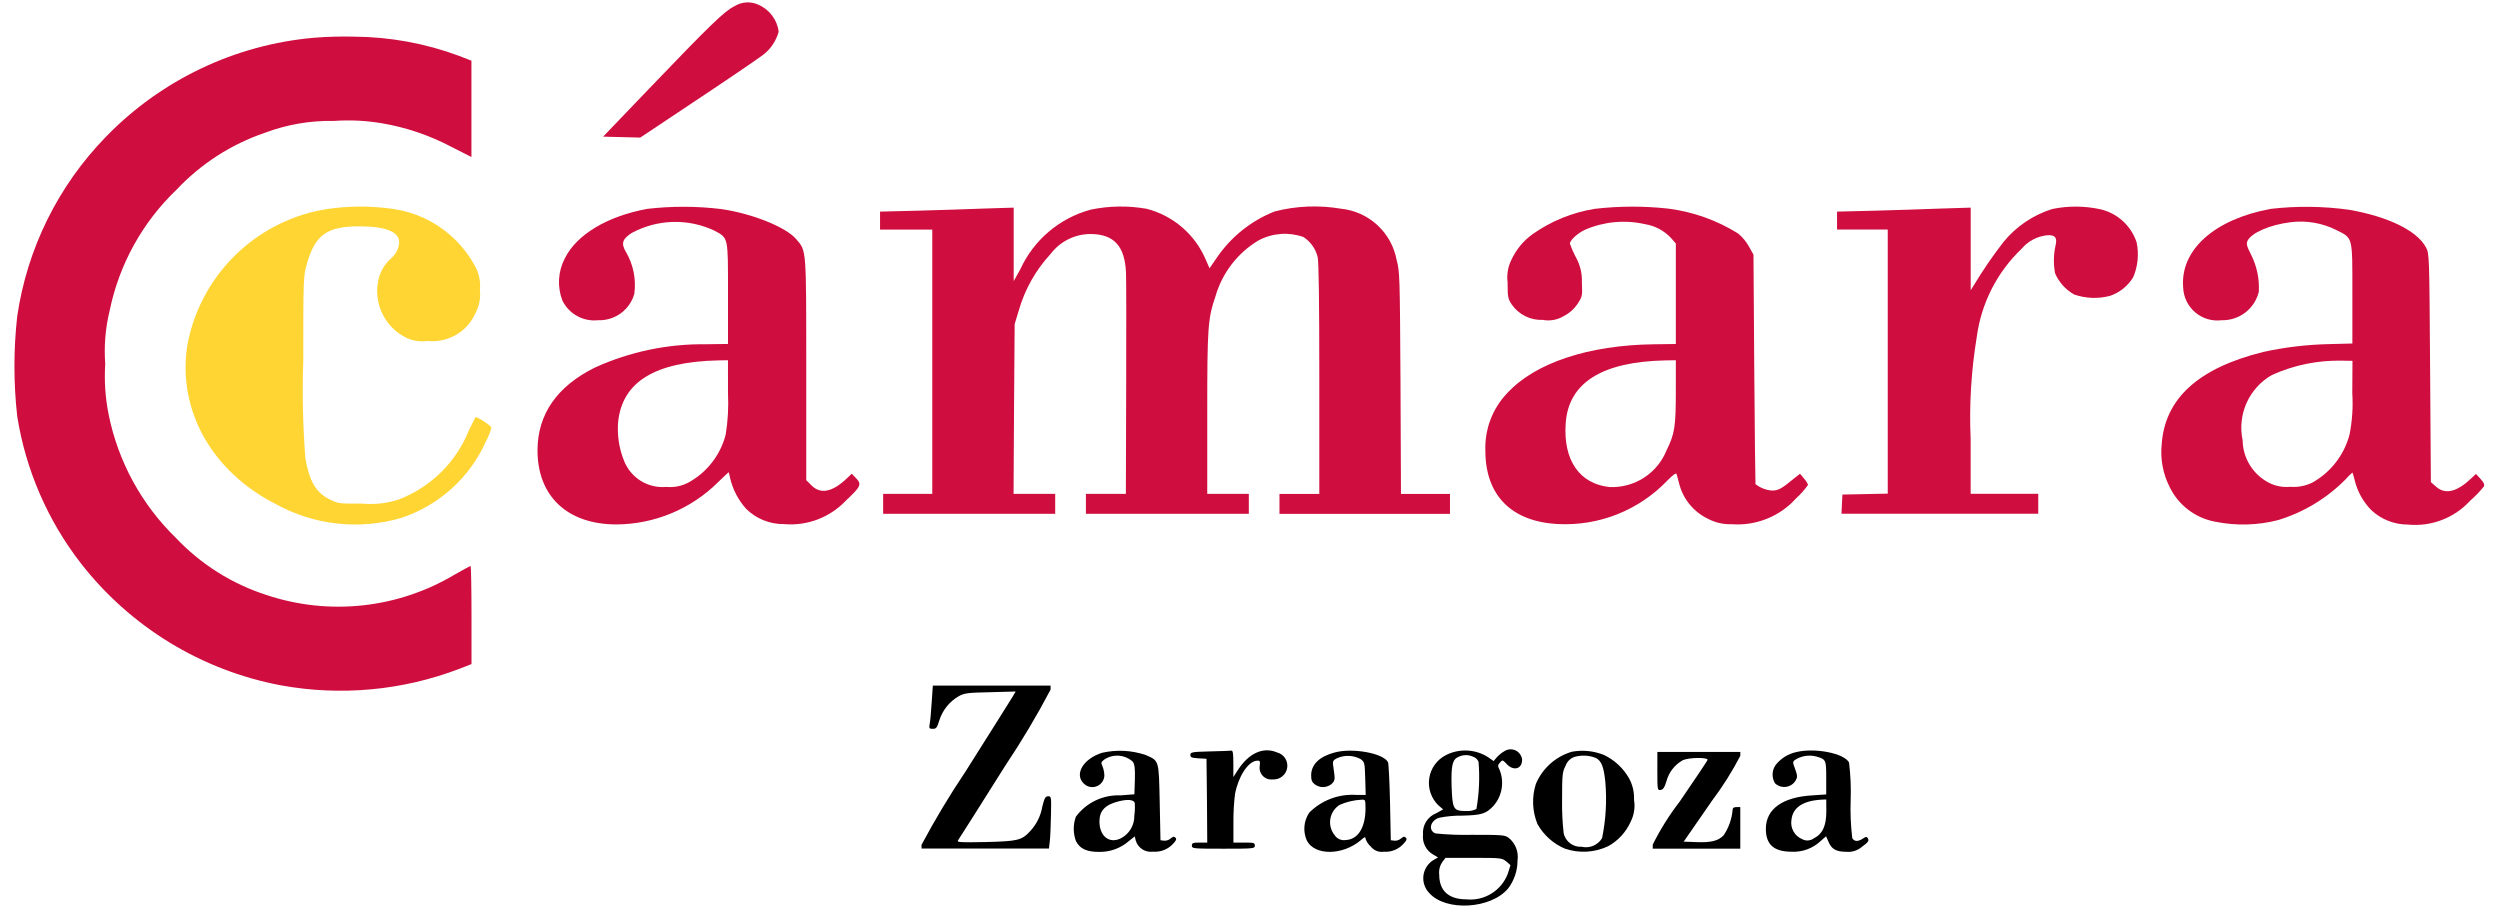
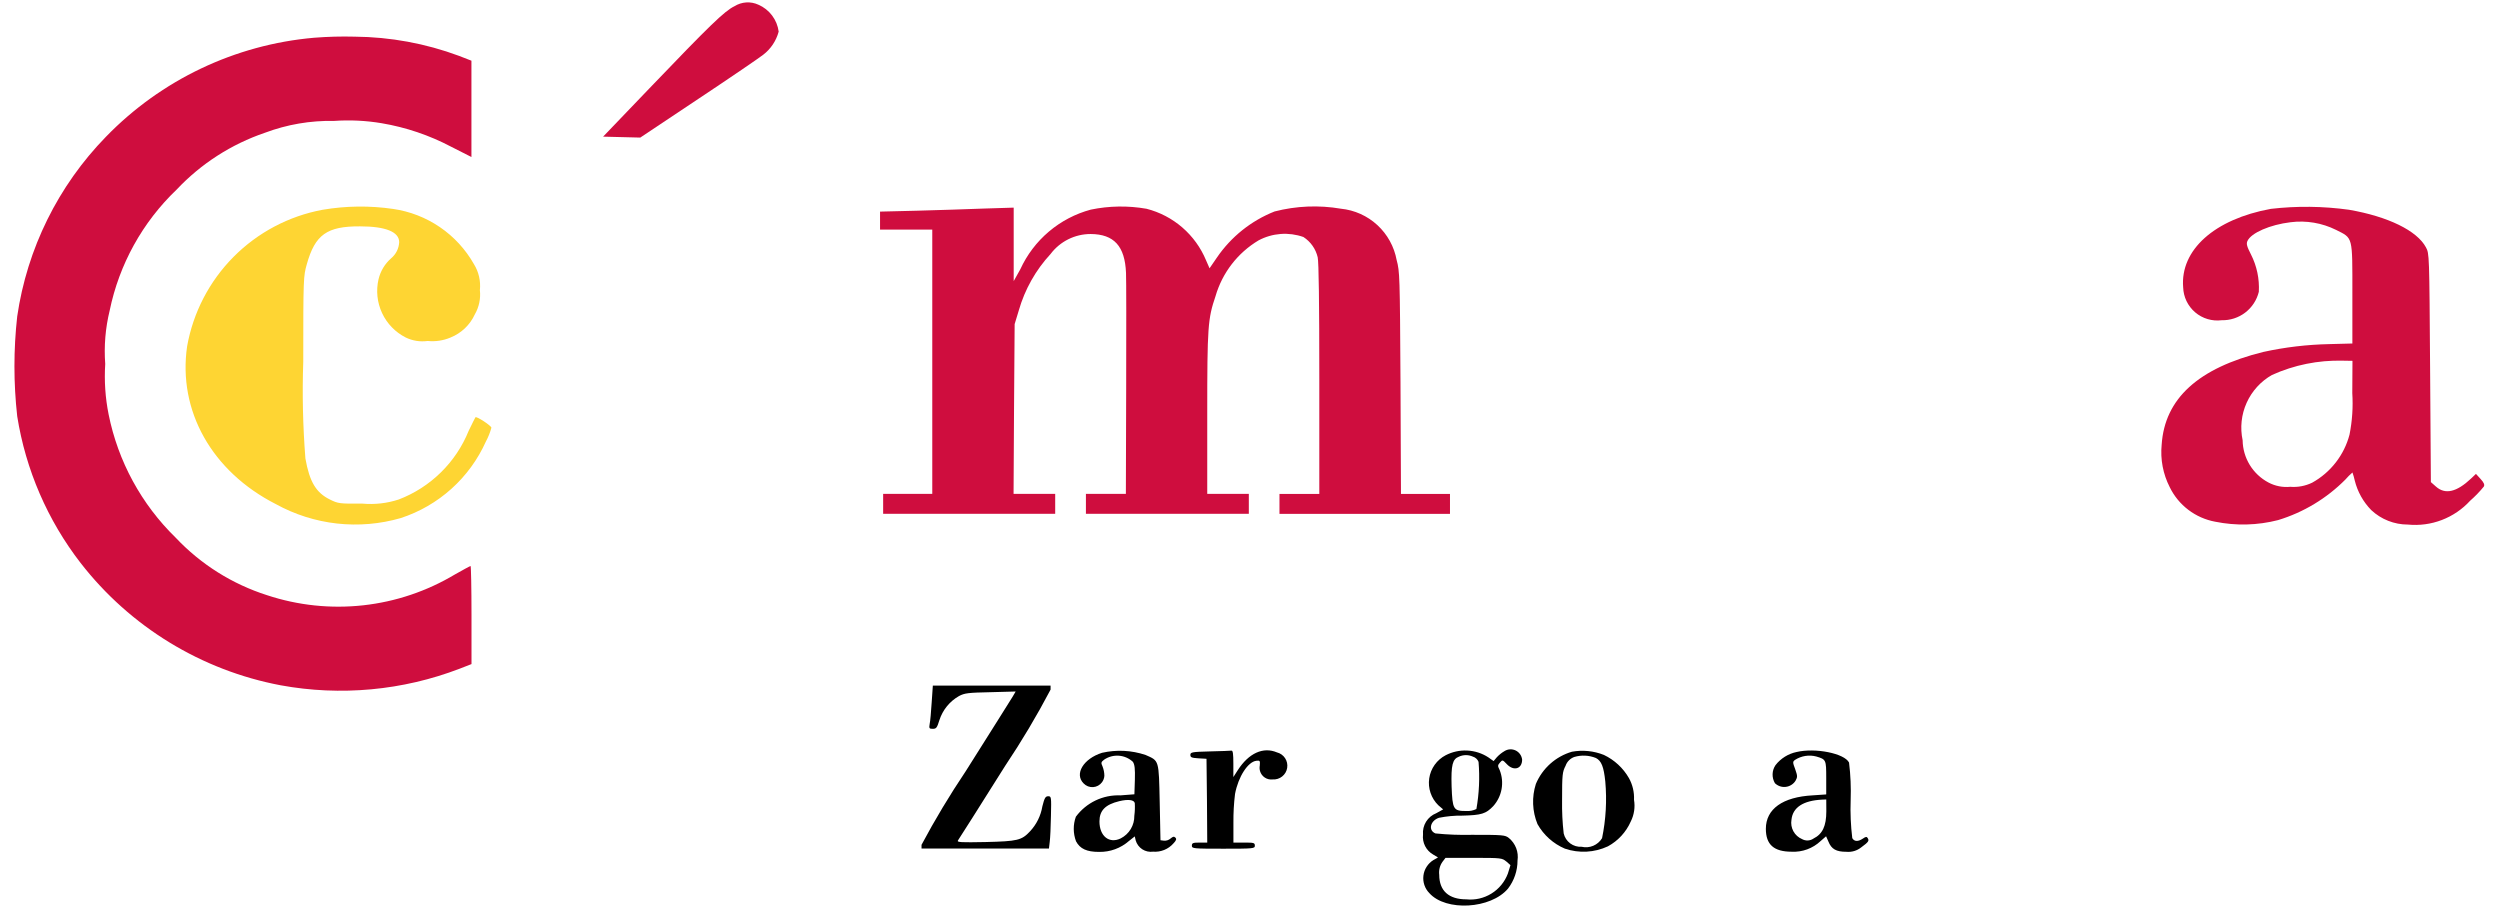
<svg xmlns="http://www.w3.org/2000/svg" width="155" height="57" viewBox="0 0 155 57" fill="none">
  <path d="M45.536 0.386C44.917 0.686 44.012 1.567 40.269 5.472L37.393 8.472L38.545 8.501L39.697 8.53L43.297 6.13C45.278 4.816 47.088 3.578 47.316 3.397C47.787 3.037 48.125 2.531 48.278 1.959C48.23 1.596 48.089 1.252 47.869 0.96C47.649 0.667 47.357 0.437 47.021 0.292C46.785 0.183 46.526 0.135 46.267 0.151C46.008 0.168 45.757 0.248 45.536 0.386Z" fill="#CF0D3E" />
  <path d="M19.472 2.34C14.572 2.77 9.991 4.95 6.567 8.482C3.605 11.52 1.68 15.417 1.067 19.616C0.838 21.673 0.838 23.749 1.067 25.807C1.593 29.122 2.946 32.252 5 34.907C8.071 38.861 12.481 41.557 17.4 42.488C21.124 43.17 24.965 42.814 28.5 41.459L29.233 41.173V38.13C29.233 36.463 29.204 35.092 29.176 35.092C29.148 35.092 28.709 35.33 28.205 35.616C26.47 36.654 24.531 37.307 22.521 37.529C20.511 37.751 18.477 37.537 16.557 36.902C14.398 36.214 12.45 34.988 10.896 33.34C8.769 31.268 7.318 28.602 6.734 25.692C6.528 24.664 6.458 23.614 6.524 22.568C6.442 21.455 6.535 20.337 6.8 19.254C7.389 16.39 8.837 13.773 10.952 11.754C12.462 10.15 14.342 8.94 16.428 8.23C17.797 7.716 19.252 7.467 20.714 7.497C21.7 7.428 22.691 7.476 23.666 7.64C25.17 7.894 26.623 8.386 27.972 9.097L29.229 9.735V3.763L28.458 3.463C26.387 2.694 24.199 2.291 21.99 2.273C21.15 2.251 20.31 2.274 19.472 2.34Z" fill="#CF0D3E" />
  <path d="M20.001 13.006C17.906 13.395 15.979 14.415 14.479 15.927C12.978 17.44 11.974 19.375 11.601 21.473C11.02 25.464 13.134 29.235 17.101 31.254C18.272 31.9 19.559 32.309 20.888 32.458C22.218 32.606 23.563 32.492 24.848 32.12C26.009 31.741 27.079 31.123 27.988 30.306C28.896 29.489 29.624 28.491 30.124 27.377C30.271 27.105 30.386 26.817 30.467 26.52C30.467 26.396 29.534 25.787 29.477 25.872C29.458 25.891 29.277 26.262 29.058 26.71C28.667 27.679 28.08 28.557 27.334 29.289C26.589 30.022 25.701 30.593 24.725 30.967C23.998 31.206 23.23 31.293 22.468 31.224C21.039 31.234 20.968 31.224 20.449 30.967C19.601 30.548 19.192 29.881 18.935 28.424C18.778 26.428 18.734 24.424 18.802 22.424C18.802 17.243 18.812 17.124 19.021 16.386C19.535 14.548 20.269 14.024 22.321 14.034C23.912 14.034 24.75 14.377 24.75 15.015C24.74 15.207 24.691 15.395 24.605 15.567C24.519 15.739 24.398 15.892 24.25 16.015C23.861 16.356 23.588 16.811 23.469 17.315C23.306 18.018 23.383 18.756 23.689 19.411C23.994 20.065 24.511 20.598 25.155 20.925C25.577 21.13 26.05 21.205 26.515 21.14C26.995 21.189 27.48 21.117 27.925 20.93C28.596 20.663 29.139 20.148 29.439 19.492C29.701 19.038 29.811 18.512 29.753 17.992C29.813 17.426 29.682 16.856 29.382 16.373C28.863 15.458 28.142 14.674 27.274 14.082C26.405 13.489 25.413 13.103 24.372 12.954C22.921 12.742 21.446 12.76 20.001 13.006Z" fill="#FED533" />
-   <path d="M40.135 12.949C37.649 13.406 35.754 14.54 35.021 16.016C34.811 16.416 34.688 16.857 34.662 17.309C34.636 17.76 34.707 18.212 34.869 18.635C35.068 19.04 35.387 19.374 35.782 19.593C36.177 19.811 36.63 19.902 37.079 19.854C37.582 19.872 38.077 19.722 38.484 19.427C38.892 19.131 39.188 18.708 39.327 18.225C39.452 17.313 39.264 16.386 38.794 15.596C38.494 15.082 38.594 14.806 39.184 14.434C39.967 14.014 40.837 13.783 41.725 13.76C42.614 13.736 43.495 13.922 44.298 14.301C45.165 14.777 45.136 14.634 45.136 18.201V21.325L43.745 21.344C41.385 21.317 39.048 21.808 36.897 22.782C34.526 23.953 33.335 25.682 33.325 27.915C33.325 30.772 35.182 32.515 38.225 32.515C40.581 32.498 42.837 31.562 44.511 29.905C44.863 29.562 45.168 29.276 45.178 29.276C45.216 29.39 45.245 29.508 45.264 29.628C45.428 30.339 45.769 30.997 46.255 31.542C46.563 31.847 46.929 32.089 47.331 32.252C47.733 32.416 48.164 32.498 48.598 32.494C49.315 32.558 50.037 32.457 50.708 32.2C51.38 31.942 51.984 31.534 52.474 31.008C53.374 30.17 53.436 30.018 53.074 29.646L52.807 29.37L52.521 29.646C51.607 30.513 50.883 30.665 50.311 30.094L49.987 29.77V22.93C49.987 15.339 50.006 15.577 49.368 14.83C48.73 14.083 46.668 13.249 44.73 12.963C43.204 12.777 41.662 12.773 40.135 12.949ZM45.135 24.359C45.179 25.225 45.131 26.093 44.992 26.95C44.831 27.574 44.544 28.159 44.148 28.668C43.753 29.178 43.257 29.601 42.692 29.912C42.273 30.137 41.795 30.233 41.321 30.188C40.767 30.24 40.211 30.111 39.737 29.82C39.262 29.528 38.896 29.091 38.692 28.573C38.381 27.803 38.255 26.971 38.325 26.144C38.592 23.668 40.611 22.43 44.544 22.344L45.134 22.334L45.135 24.359Z" fill="#CF0D3E" />
  <path d="M67.631 12.996C66.675 13.253 65.788 13.718 65.032 14.358C64.276 14.997 63.671 15.796 63.259 16.696L62.849 17.429V12.873L61.02 12.93C60.01 12.968 58.144 13.03 56.877 13.063L54.563 13.12V14.234H57.801V30.619H54.755V31.857H65.422V30.619H62.841L62.87 25.352L62.908 20.095L63.165 19.247C63.539 17.942 64.214 16.743 65.136 15.747C65.426 15.362 65.802 15.05 66.233 14.835C66.665 14.62 67.14 14.509 67.622 14.509C69.07 14.519 69.746 15.261 69.813 16.919C69.832 17.309 69.832 20.548 69.823 24.119L69.804 30.619H67.327V31.857H77.427V30.619H74.849V25.628C74.849 20.256 74.887 19.761 75.363 18.361C75.783 16.913 76.736 15.677 78.03 14.904C78.454 14.678 78.92 14.543 79.398 14.506C79.877 14.47 80.358 14.534 80.811 14.694C81.258 14.982 81.576 15.433 81.697 15.951C81.764 16.275 81.797 18.732 81.797 23.523V30.623H79.327V31.861H89.899V30.623H86.86L86.831 23.737C86.793 17.061 86.783 16.837 86.593 16.127C86.44 15.293 86.02 14.531 85.397 13.956C84.774 13.381 83.981 13.025 83.137 12.94C81.769 12.706 80.367 12.764 79.023 13.111C77.573 13.685 76.329 14.68 75.449 15.968L74.992 16.635L74.773 16.135C74.448 15.354 73.945 14.659 73.306 14.105C72.666 13.551 71.907 13.154 71.087 12.944C69.942 12.742 68.769 12.76 67.631 12.996Z" fill="#CF0D3E" />
-   <path d="M98.872 12.948C97.479 13.172 96.156 13.713 95.005 14.53C94.458 14.926 94.02 15.453 93.729 16.062C93.495 16.514 93.405 17.026 93.472 17.529C93.472 18.416 93.491 18.52 93.729 18.881C93.944 19.189 94.232 19.438 94.569 19.605C94.905 19.771 95.278 19.85 95.653 19.834C96.101 19.918 96.564 19.833 96.953 19.596C97.295 19.425 97.587 19.169 97.801 18.852C98.101 18.386 98.115 18.366 98.077 17.509C98.1 16.953 97.965 16.401 97.687 15.918C97.548 15.658 97.431 15.387 97.335 15.108C97.335 14.889 97.835 14.441 98.278 14.242C99.448 13.736 100.749 13.616 101.992 13.899C102.609 13.997 103.176 14.299 103.602 14.755L103.902 15.098V21.328L102.54 21.346C98.511 21.395 95.197 22.489 93.464 24.357C93.005 24.832 92.647 25.395 92.412 26.012C92.176 26.629 92.068 27.288 92.093 27.948C92.093 30.709 93.712 32.347 96.593 32.49C97.848 32.556 99.103 32.349 100.272 31.886C101.44 31.422 102.495 30.712 103.365 29.805C103.717 29.442 103.917 29.305 103.946 29.386C103.975 29.466 104.032 29.709 104.098 29.948C104.213 30.424 104.433 30.87 104.741 31.252C105.049 31.634 105.437 31.943 105.879 32.157C106.335 32.402 106.848 32.52 107.365 32.501C108.11 32.557 108.859 32.441 109.552 32.161C110.246 31.882 110.866 31.447 111.365 30.89C111.639 30.642 111.885 30.364 112.098 30.061C112.042 29.917 111.957 29.784 111.85 29.672L111.602 29.372L111.221 29.672C110.45 30.309 110.25 30.415 109.859 30.415C109.487 30.385 109.133 30.245 108.84 30.015C108.83 29.995 108.792 26.796 108.764 22.89L108.716 15.79L108.43 15.277C108.259 14.971 108.033 14.7 107.763 14.476C106.447 13.656 104.969 13.13 103.43 12.934C101.915 12.767 100.386 12.772 98.872 12.948ZM103.901 24.224C103.901 26.462 103.834 26.892 103.33 27.91C103.051 28.611 102.561 29.207 101.928 29.617C101.295 30.027 100.55 30.229 99.797 30.197C97.93 30.006 96.911 28.529 97.073 26.244C97.244 23.73 99.321 22.425 103.264 22.345L103.902 22.334L103.901 24.224Z" fill="#CF0D3E" />
-   <path d="M127.241 12.958C126.057 13.328 125.008 14.036 124.222 14.996C123.56 15.847 122.949 16.738 122.393 17.663L122.183 17.996V12.873L120.354 12.93C119.344 12.968 117.478 13.03 116.211 13.063L113.897 13.12V14.233H117.04V30.605L115.64 30.634L114.23 30.663L114.201 31.253L114.172 31.853H126.372V30.614H122.181V27.24C122.086 25.111 122.213 22.979 122.562 20.878C122.84 18.795 123.821 16.869 125.343 15.421C125.544 15.181 125.791 14.984 126.069 14.84C126.347 14.696 126.65 14.609 126.962 14.583C127.4 14.564 127.543 14.726 127.462 15.135C127.319 15.728 127.303 16.345 127.414 16.945C127.655 17.499 128.069 17.96 128.595 18.259C129.31 18.506 130.082 18.536 130.814 18.345C131.419 18.141 131.932 17.729 132.262 17.183C132.549 16.503 132.622 15.753 132.472 15.031C132.308 14.53 132.018 14.079 131.632 13.721C131.245 13.363 130.774 13.108 130.262 12.983C129.268 12.761 128.238 12.752 127.241 12.958Z" fill="#CF0D3E" />
  <path d="M140.794 12.949C137.294 13.587 135.165 15.501 135.356 17.816C135.365 18.111 135.436 18.402 135.564 18.669C135.693 18.935 135.875 19.172 136.1 19.364C136.325 19.556 136.588 19.699 136.872 19.783C137.155 19.867 137.453 19.891 137.747 19.854C138.274 19.866 138.789 19.698 139.207 19.378C139.625 19.057 139.922 18.604 140.047 18.092C140.092 17.291 139.924 16.493 139.561 15.778C139.304 15.278 139.261 15.111 139.342 14.94C139.571 14.44 140.742 13.93 142.018 13.778C142.984 13.655 143.965 13.821 144.837 14.254C145.894 14.787 145.847 14.606 145.847 18.197V21.297L144.409 21.335C143.034 21.364 141.666 21.526 140.323 21.821C136.285 22.821 134.209 24.721 134.023 27.574C133.935 28.48 134.108 29.392 134.523 30.203C134.792 30.756 135.187 31.238 135.677 31.61C136.167 31.982 136.737 32.234 137.342 32.346C138.633 32.608 139.966 32.574 141.242 32.246C142.819 31.766 144.253 30.902 145.414 29.732C145.549 29.575 145.695 29.428 145.852 29.294C145.91 29.457 145.958 29.624 145.995 29.794C146.166 30.483 146.518 31.114 147.014 31.623C147.63 32.202 148.444 32.523 149.29 32.523C150.003 32.593 150.723 32.497 151.393 32.24C152.062 31.984 152.663 31.576 153.147 31.047C153.454 30.779 153.737 30.486 153.995 30.171C154.062 30.057 154.005 29.923 153.795 29.695L153.509 29.381L153.209 29.667C152.309 30.515 151.599 30.677 151.028 30.167L150.714 29.891L150.666 22.805C150.618 15.748 150.618 15.729 150.409 15.338C149.857 14.3 148.057 13.424 145.637 13.005C144.031 12.782 142.404 12.763 140.794 12.949ZM145.842 24.373C145.897 25.233 145.839 26.098 145.671 26.944C145.507 27.571 145.217 28.159 144.819 28.671C144.421 29.184 143.924 29.61 143.357 29.925C142.934 30.131 142.464 30.22 141.995 30.182C141.528 30.228 141.058 30.135 140.643 29.915C140.166 29.662 139.765 29.285 139.484 28.825C139.202 28.364 139.05 27.836 139.043 27.296C138.877 26.515 138.964 25.702 139.291 24.975C139.618 24.247 140.168 23.642 140.862 23.248C142.234 22.628 143.729 22.326 145.234 22.362L145.853 22.372L145.842 24.373Z" fill="#CF0D3E" />
  <path d="M57.765 43.54C57.727 44.111 57.679 44.711 57.641 44.873C57.593 45.159 57.612 45.187 57.831 45.187C58.05 45.187 58.098 45.12 58.241 44.654C58.445 44.018 58.88 43.483 59.46 43.154C59.803 42.973 60.022 42.944 61.412 42.916L62.972 42.873L62.782 43.197C62.682 43.368 61.363 45.454 59.868 47.826C58.881 49.296 57.969 50.815 57.135 52.378V52.607H65.035L65.083 52.197C65.112 51.978 65.15 51.254 65.159 50.578C65.188 49.397 65.178 49.368 64.988 49.368C64.817 49.368 64.759 49.468 64.626 49.997C64.53 50.575 64.265 51.112 63.864 51.54C63.34 52.102 63.093 52.159 61.093 52.207C59.593 52.236 59.312 52.226 59.393 52.107C59.441 52.04 60.764 49.964 62.317 47.488C63.34 45.961 64.281 44.381 65.136 42.755V42.507H57.836L57.765 43.54Z" fill="black" />
  <path d="M93.28 46.568C93.103 46.671 92.943 46.8 92.804 46.949L92.604 47.187L92.28 46.958C91.89 46.703 91.439 46.557 90.974 46.534C90.508 46.51 90.045 46.611 89.632 46.825C89.361 46.966 89.127 47.169 88.949 47.419C88.772 47.668 88.656 47.956 88.612 48.258C88.567 48.561 88.595 48.869 88.693 49.159C88.791 49.449 88.956 49.711 89.175 49.925L89.475 50.182L89.046 50.42C88.785 50.523 88.564 50.707 88.416 50.946C88.269 51.184 88.202 51.464 88.227 51.744C88.199 51.989 88.244 52.237 88.356 52.457C88.468 52.677 88.641 52.859 88.856 52.982L89.156 53.163L88.87 53.325C88.701 53.429 88.559 53.57 88.452 53.737C88.344 53.903 88.275 54.093 88.252 54.29C88.228 54.486 88.248 54.686 88.312 54.874C88.375 55.062 88.481 55.232 88.62 55.374C89.647 56.522 92.43 56.36 93.497 55.093C93.88 54.593 94.087 53.98 94.087 53.35C94.125 53.092 94.096 52.828 94.003 52.584C93.909 52.341 93.755 52.125 93.554 51.959C93.316 51.769 93.183 51.759 91.268 51.759C90.511 51.777 89.754 51.749 89.001 51.673C88.534 51.492 88.668 50.883 89.22 50.702C89.697 50.607 90.182 50.563 90.668 50.569C91.858 50.54 92.125 50.455 92.582 49.979C92.849 49.681 93.027 49.315 93.098 48.921C93.168 48.527 93.128 48.122 92.982 47.75C92.849 47.483 92.849 47.45 93.001 47.274C93.153 47.098 93.163 47.103 93.42 47.374C93.849 47.831 94.372 47.674 94.372 47.098C94.359 46.977 94.315 46.861 94.245 46.762C94.175 46.663 94.081 46.583 93.972 46.53C93.862 46.477 93.741 46.453 93.62 46.459C93.498 46.466 93.381 46.504 93.278 46.569L93.28 46.568ZM91.318 46.911C91.397 46.934 91.47 46.976 91.531 47.032C91.592 47.088 91.64 47.157 91.67 47.235C91.752 48.211 91.707 49.194 91.537 50.159C91.339 50.256 91.119 50.299 90.899 50.283C90.109 50.283 90.051 50.183 89.999 48.75C89.961 47.417 90.056 47.064 90.456 46.912C90.591 46.85 90.738 46.818 90.887 46.818C91.035 46.818 91.183 46.849 91.318 46.911ZM93.394 53.411L93.649 53.64L93.487 54.164C93.294 54.677 92.936 55.113 92.469 55.401C92.003 55.69 91.454 55.816 90.908 55.759C89.822 55.759 89.232 55.226 89.232 54.235C89.197 53.953 89.268 53.667 89.432 53.435L89.622 53.187H91.372C93.078 53.187 93.135 53.197 93.392 53.416L93.394 53.411Z" fill="black" />
  <path d="M68.328 46.673C67.176 47.035 66.595 47.987 67.185 48.573C67.26 48.651 67.352 48.712 67.453 48.752C67.555 48.791 67.664 48.808 67.772 48.801C67.881 48.794 67.987 48.763 68.082 48.711C68.177 48.659 68.26 48.586 68.325 48.499C68.411 48.382 68.462 48.243 68.471 48.099C68.469 47.9 68.43 47.703 68.357 47.518C68.257 47.299 68.257 47.251 68.457 47.099C68.725 46.916 69.047 46.83 69.371 46.854C69.694 46.878 70 47.011 70.238 47.232C70.352 47.403 70.381 47.67 70.362 48.346L70.333 49.246L69.466 49.313C68.932 49.291 68.402 49.4 67.92 49.631C67.439 49.862 67.021 50.207 66.704 50.637C66.526 51.13 66.529 51.67 66.714 52.161C66.962 52.628 67.381 52.818 68.143 52.818C68.823 52.831 69.483 52.59 69.994 52.142L70.356 51.856L70.413 52.104C70.478 52.331 70.623 52.526 70.82 52.655C71.018 52.783 71.255 52.836 71.489 52.804C71.724 52.822 71.961 52.786 72.18 52.697C72.398 52.609 72.594 52.471 72.75 52.294C72.931 52.104 72.96 52.018 72.874 51.932C72.788 51.846 72.722 51.865 72.574 51.989C72.518 52.037 72.452 52.074 72.382 52.097C72.312 52.119 72.238 52.128 72.164 52.122L71.95 52.094L71.902 49.751C71.845 47.084 71.873 47.18 71.026 46.808C70.156 46.515 69.223 46.469 68.328 46.673ZM70.357 49.797C70.372 50.057 70.363 50.319 70.328 50.578C70.333 50.866 70.257 51.15 70.109 51.398C69.961 51.645 69.746 51.846 69.49 51.978C68.776 52.33 68.166 51.845 68.166 50.93C68.166 50.254 68.528 49.882 69.395 49.673C69.95 49.54 70.319 49.587 70.357 49.797Z" fill="black" />
  <path d="M75.022 46.587C73.898 46.616 73.803 46.635 73.803 46.806C73.803 46.958 73.879 46.987 74.303 47.016L74.803 47.045L74.832 49.64L74.849 52.24H74.372C73.962 52.24 73.896 52.269 73.896 52.43C73.896 52.611 73.963 52.62 75.848 52.62C77.733 52.62 77.8 52.61 77.8 52.43C77.8 52.25 77.733 52.24 77.133 52.24H76.472V51.016C76.466 50.417 76.499 49.819 76.572 49.225C76.772 48.158 77.372 47.225 77.896 47.168C78.115 47.139 78.134 47.168 78.106 47.468C78.085 47.58 78.09 47.696 78.121 47.806C78.168 47.971 78.274 48.115 78.418 48.21C78.561 48.305 78.734 48.346 78.906 48.325C79.118 48.339 79.328 48.274 79.494 48.141C79.661 48.009 79.772 47.819 79.805 47.609C79.839 47.398 79.792 47.184 79.675 47.006C79.558 46.828 79.379 46.701 79.173 46.649C78.316 46.287 77.421 46.697 76.744 47.749L76.468 48.178V47.349C76.468 46.739 76.439 46.53 76.354 46.539C76.289 46.549 75.689 46.573 75.022 46.587Z" fill="black" />
-   <path d="M82.749 46.654C81.816 46.902 81.311 47.378 81.292 48.045C81.292 48.359 81.33 48.483 81.511 48.626C81.662 48.741 81.848 48.802 82.038 48.799C82.229 48.795 82.412 48.728 82.559 48.607C82.74 48.436 82.769 48.331 82.73 48.007C82.701 47.797 82.663 47.507 82.644 47.378C82.625 47.197 82.682 47.111 82.901 47.007C83.132 46.904 83.384 46.856 83.636 46.866C83.889 46.876 84.136 46.943 84.358 47.064C84.606 47.245 84.615 47.293 84.644 48.274L84.673 49.284H84.073C83.539 49.251 83.005 49.332 82.505 49.521C82.005 49.711 81.551 50.005 81.173 50.384C81.002 50.638 80.899 50.931 80.874 51.237C80.849 51.542 80.903 51.848 81.03 52.127C81.53 53.06 83.24 53.041 84.363 52.098C84.611 51.879 84.663 51.86 84.663 51.998C84.726 52.185 84.838 52.353 84.987 52.484C85.081 52.605 85.205 52.7 85.348 52.757C85.49 52.814 85.645 52.831 85.797 52.808C86.029 52.825 86.262 52.787 86.477 52.698C86.692 52.608 86.883 52.47 87.035 52.294C87.216 52.104 87.245 52.018 87.159 51.932C87.073 51.846 87.007 51.865 86.859 51.989C86.803 52.037 86.738 52.074 86.667 52.097C86.597 52.12 86.523 52.129 86.449 52.123L86.23 52.094L86.182 49.761C86.153 48.475 86.096 47.351 86.058 47.261C85.784 46.702 83.86 46.349 82.749 46.654ZM84.663 50.102C84.663 51.312 84.196 52.054 83.425 52.083C83.296 52.103 83.163 52.085 83.043 52.032C82.923 51.979 82.821 51.892 82.749 51.783C82.636 51.644 82.553 51.482 82.507 51.309C82.46 51.136 82.451 50.955 82.48 50.778C82.508 50.6 82.573 50.431 82.671 50.281C82.769 50.131 82.898 50.004 83.049 49.907C83.476 49.716 83.934 49.606 84.401 49.583C84.649 49.568 84.66 49.578 84.66 50.102H84.663Z" fill="black" />
  <path d="M97.461 46.606C96.963 46.752 96.503 47.007 96.116 47.353C95.729 47.699 95.424 48.127 95.223 48.606C94.964 49.42 94.999 50.3 95.323 51.092C95.706 51.774 96.303 52.309 97.023 52.616C97.897 52.914 98.853 52.863 99.69 52.473C100.321 52.13 100.82 51.587 101.109 50.93C101.317 50.515 101.387 50.044 101.309 49.587C101.331 49.118 101.222 48.653 100.995 48.244C100.636 47.618 100.094 47.116 99.443 46.806C98.814 46.555 98.127 46.486 97.461 46.606ZM98.947 46.996C99.29 47.177 99.433 47.539 99.528 48.453C99.633 49.627 99.566 50.811 99.328 51.967C99.2 52.178 99.009 52.343 98.781 52.439C98.553 52.535 98.301 52.556 98.061 52.5C97.808 52.516 97.557 52.442 97.353 52.29C97.149 52.139 97.006 51.92 96.949 51.673C96.871 50.99 96.838 50.303 96.849 49.616C96.849 48.016 96.868 47.864 97.068 47.473C97.112 47.347 97.184 47.233 97.278 47.14C97.372 47.046 97.486 46.974 97.611 46.93C98.052 46.802 98.523 46.825 98.949 46.997L98.947 46.996Z" fill="black" />
  <path d="M111.384 46.625C110.869 46.734 110.409 47.021 110.084 47.435C109.971 47.599 109.908 47.792 109.901 47.991C109.894 48.19 109.945 48.387 110.046 48.559C110.134 48.644 110.241 48.709 110.357 48.749C110.474 48.788 110.598 48.801 110.72 48.786C110.842 48.772 110.96 48.73 111.064 48.664C111.168 48.599 111.256 48.511 111.322 48.407C111.455 48.169 111.446 48.107 111.303 47.693C111.141 47.264 111.141 47.226 111.293 47.112C111.486 46.988 111.702 46.906 111.928 46.869C112.154 46.833 112.385 46.844 112.607 46.902C113.217 47.083 113.226 47.102 113.226 48.235V49.254L112.397 49.311C110.521 49.411 109.483 50.159 109.483 51.387C109.483 52.368 109.983 52.806 111.083 52.806C111.41 52.823 111.738 52.773 112.046 52.66C112.353 52.547 112.635 52.373 112.874 52.149L113.217 51.849L113.36 52.173C113.55 52.649 113.846 52.811 114.474 52.811C114.806 52.843 115.138 52.744 115.398 52.535C115.855 52.202 115.898 52.125 115.798 51.964C115.741 51.864 115.684 51.864 115.498 51.993C115.198 52.193 114.965 52.183 114.841 51.964C114.746 51.187 114.713 50.403 114.741 49.621C114.769 48.838 114.736 48.055 114.641 47.278C114.355 46.711 112.555 46.349 111.384 46.625ZM113.232 50.301C113.232 51.215 112.994 51.711 112.442 51.987C112.339 52.06 112.217 52.102 112.09 52.109C111.964 52.115 111.838 52.086 111.728 52.025C111.499 51.928 111.309 51.757 111.19 51.539C111.071 51.321 111.029 51.07 111.071 50.825C111.147 50.063 111.795 49.634 112.971 49.577L113.228 49.567L113.232 50.301Z" fill="black" />
-   <path d="M102.755 47.816C102.755 48.978 102.765 49.007 102.955 48.978C103.107 48.959 103.203 48.826 103.317 48.445C103.389 48.168 103.517 47.909 103.692 47.683C103.867 47.458 104.086 47.27 104.336 47.131C104.755 46.95 105.936 46.95 105.869 47.121C105.84 47.188 105.069 48.35 104.145 49.692C103.5 50.527 102.939 51.423 102.469 52.368V52.616H107.898V50.04H107.66C107.498 50.04 107.422 50.088 107.422 50.211C107.374 50.773 107.184 51.313 106.87 51.782C106.537 52.134 106.089 52.249 105.17 52.211L104.389 52.182L106.148 49.64C106.809 48.764 107.395 47.833 107.9 46.859V46.621H102.757L102.755 47.816Z" fill="black" />
</svg>